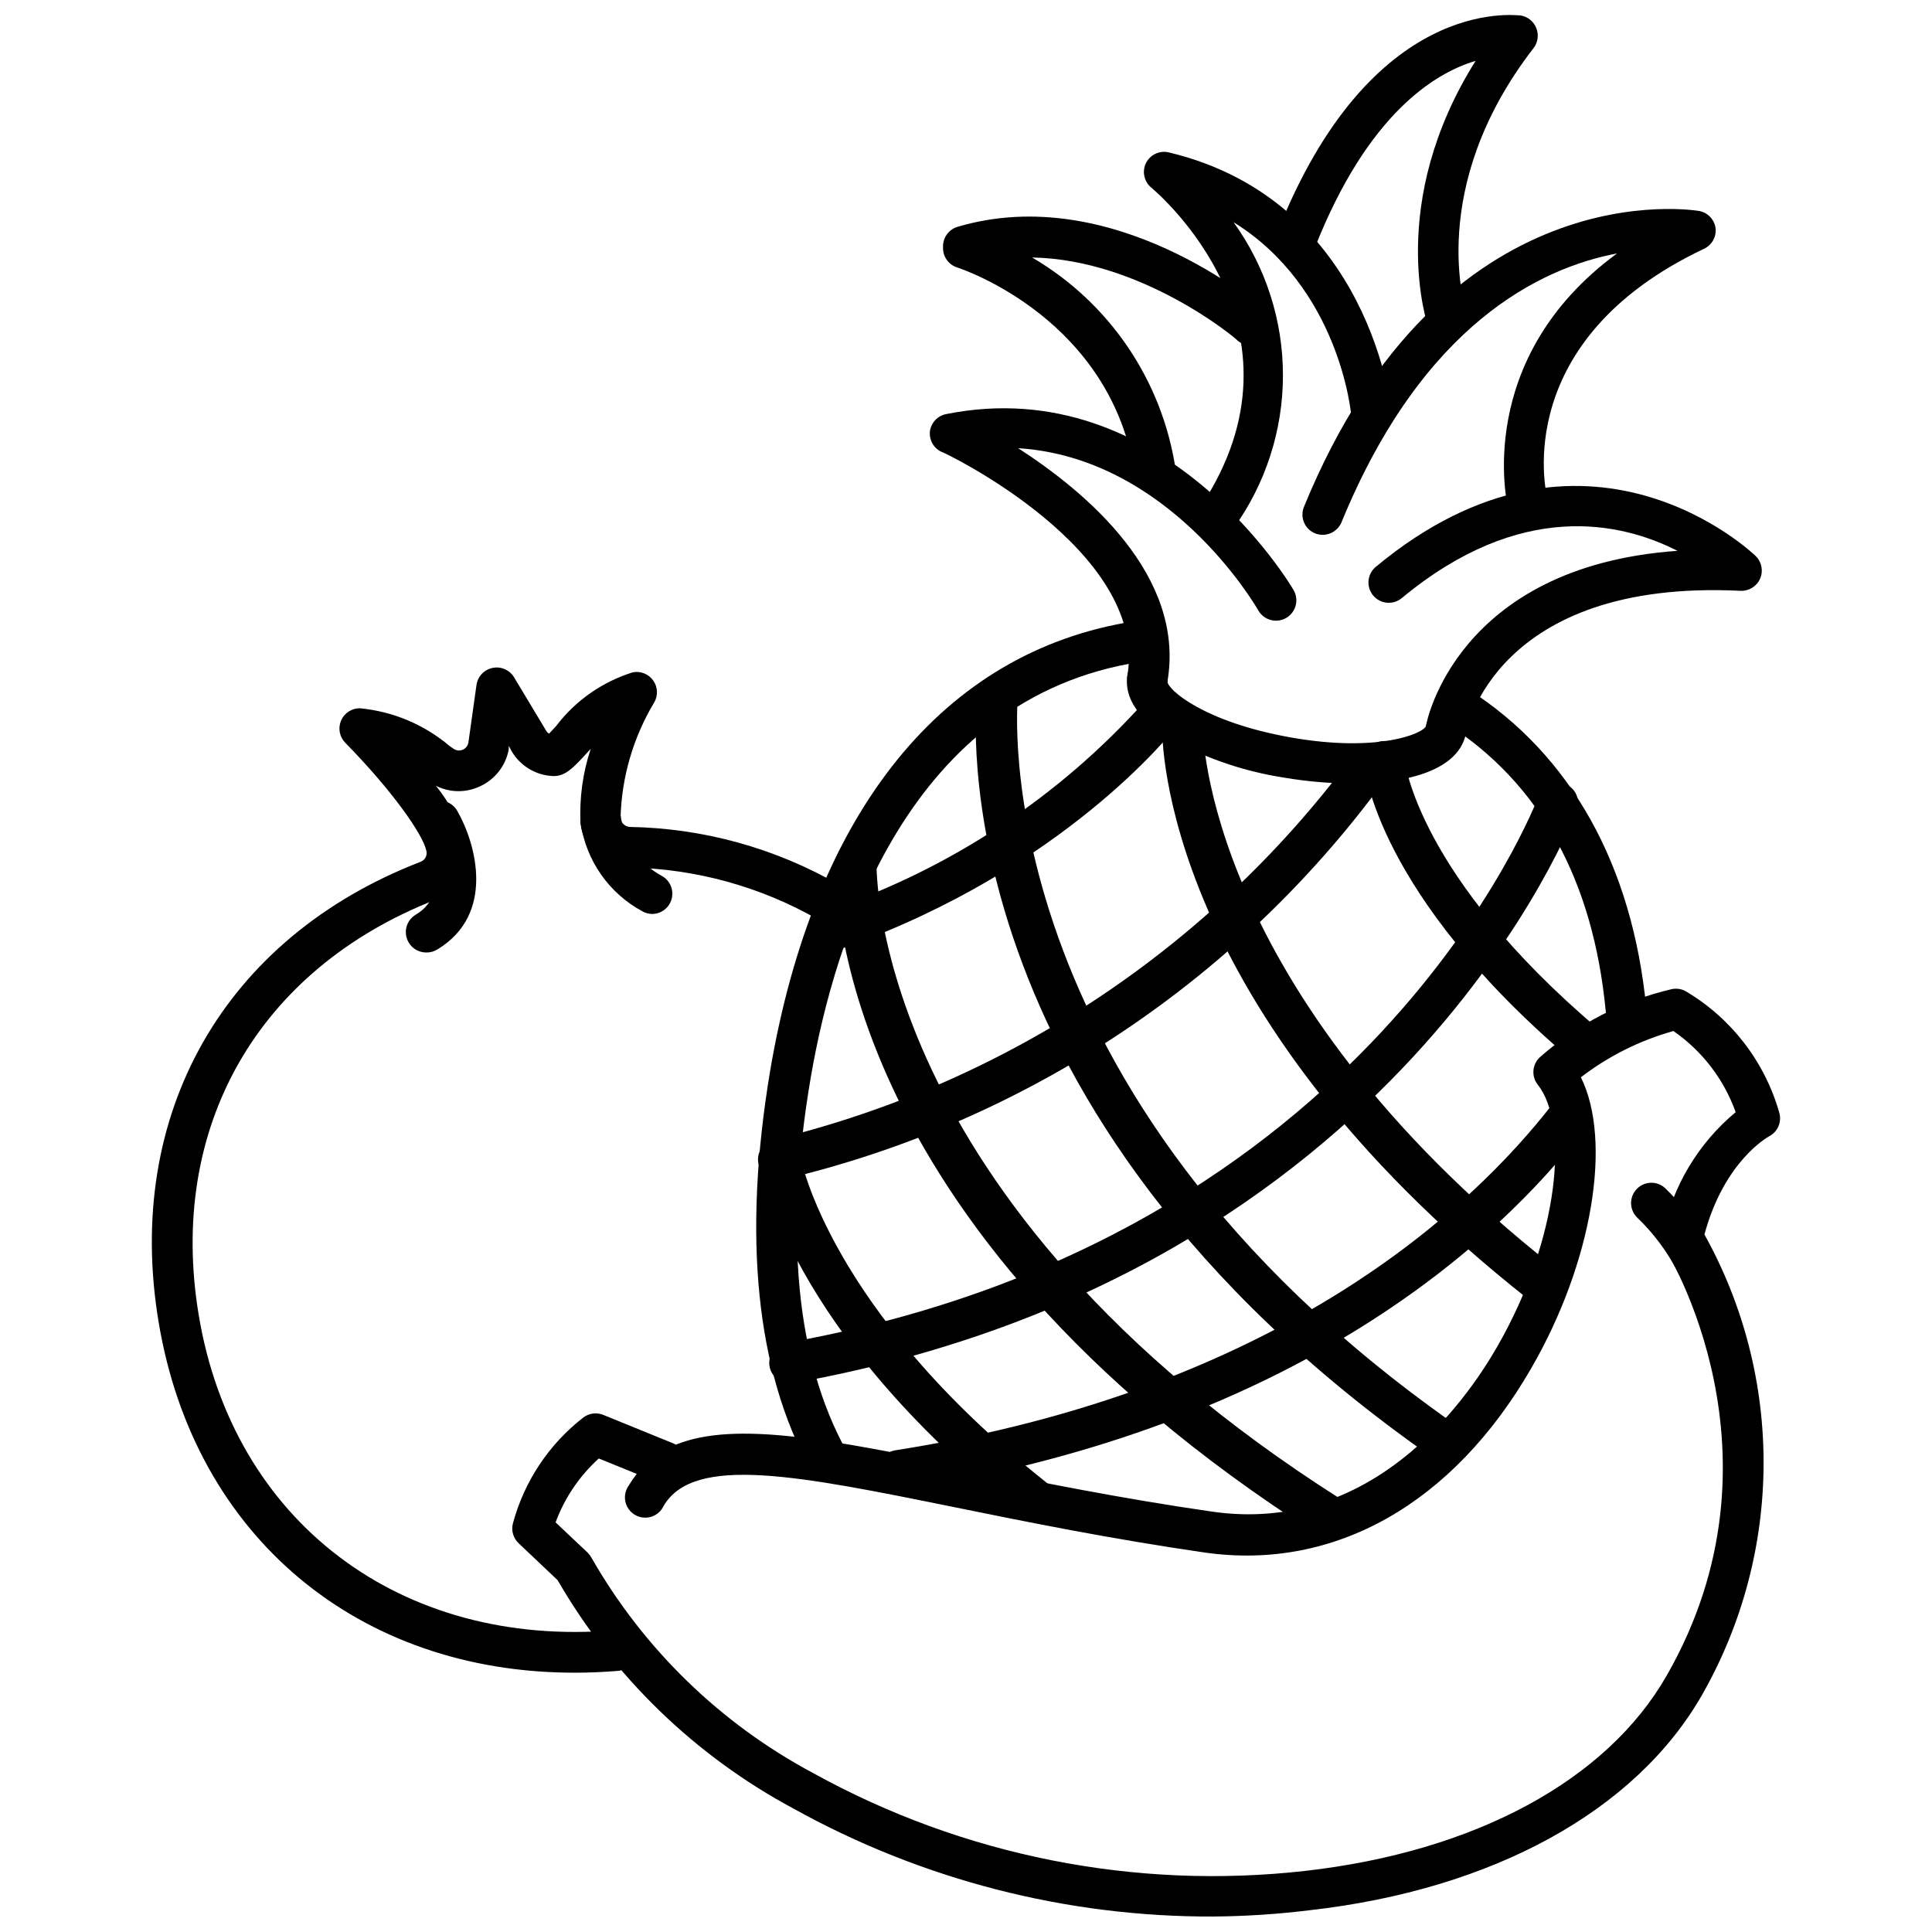
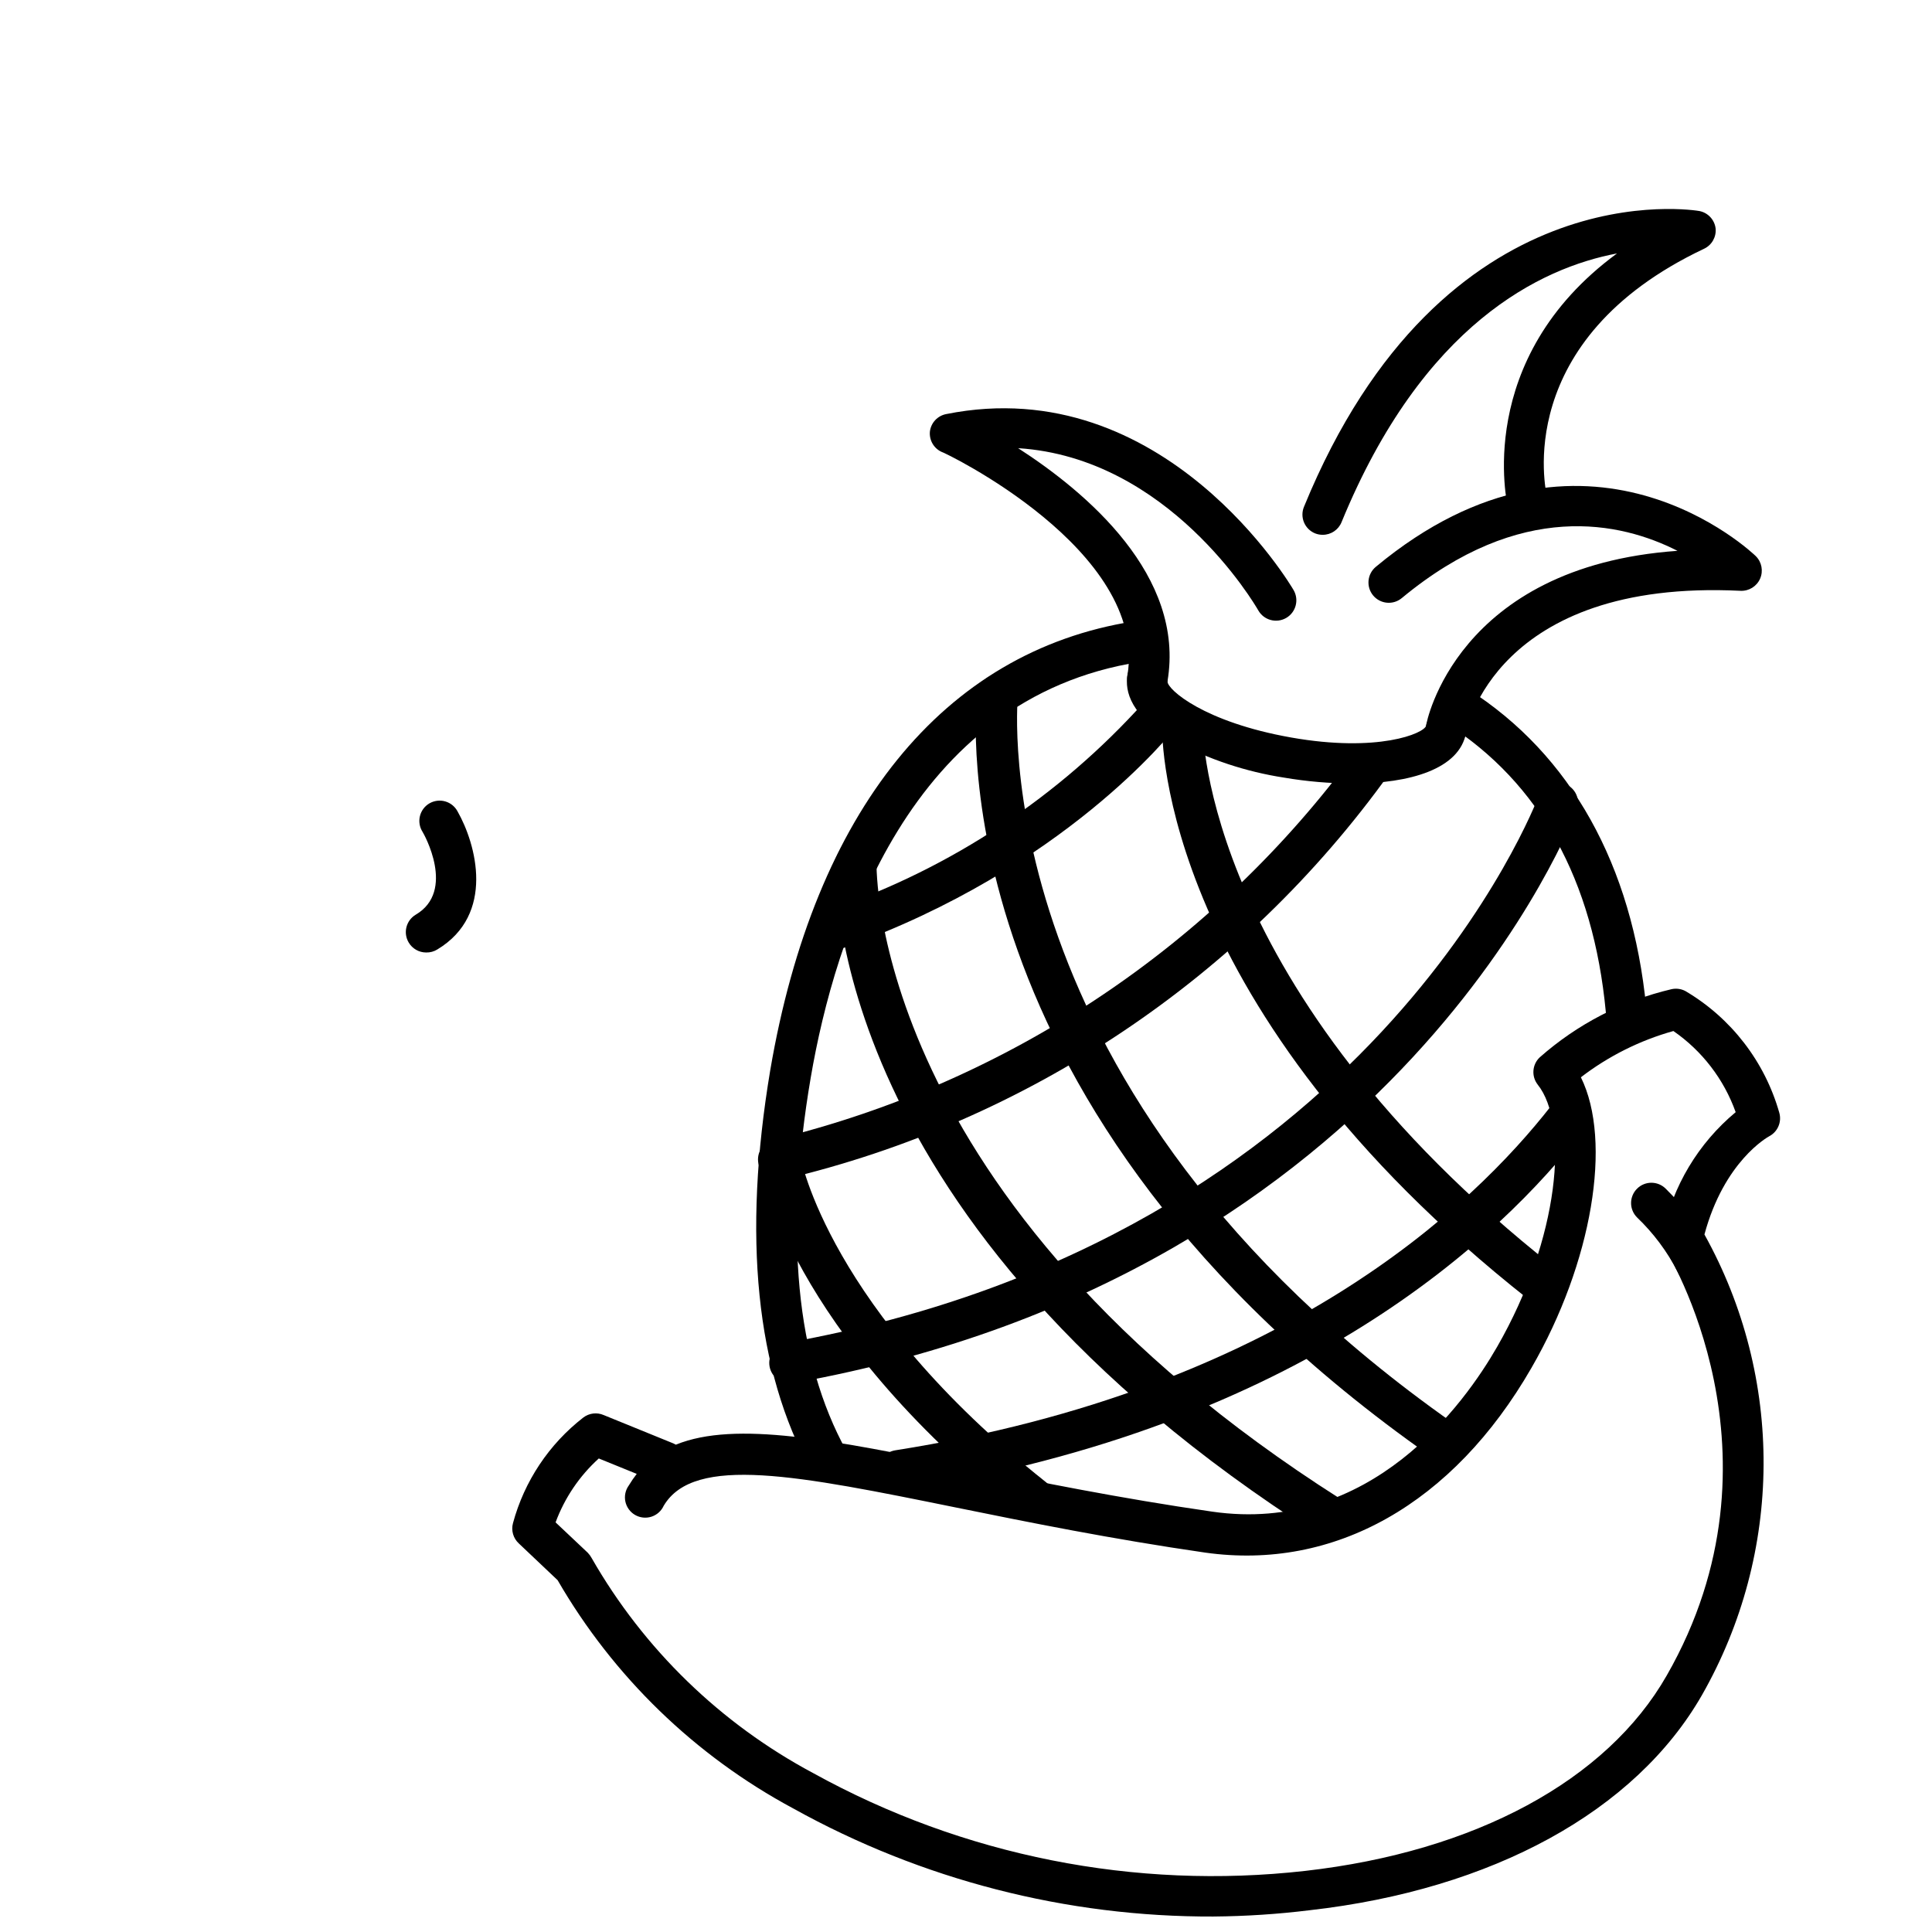
<svg xmlns="http://www.w3.org/2000/svg" width="800px" height="800px" version="1.1" viewBox="144 144 512 512">
  <defs>
    <clipPath id="b">
-       <path d="m482 148.09h70v86.906h-70z" />
-     </clipPath>
+       </clipPath>
    <clipPath id="a">
      <path d="m279 406h337v245.9h-337z" />
    </clipPath>
  </defs>
  <path d="m527.2 342.61h-0.914c-1.426-0.246-2.691-1.059-3.512-2.254-0.82-1.195-1.125-2.668-0.84-4.09 0-0.484 7.902-42.148 66.613-46.289-15-7.633-41.559-13.602-73.062 12.527h-0.004c-1.098 0.914-2.512 1.352-3.934 1.219-1.422-0.129-2.734-0.82-3.648-1.918-1.898-2.285-1.586-5.68 0.699-7.582 55.699-46.289 100.27-3.281 100.7-2.848 1.582 1.566 2.039 3.945 1.145 5.984-0.895 2.035-2.953 3.312-5.176 3.211-65.055-3.172-72.688 37.098-72.742 37.633-0.469 2.566-2.715 4.426-5.324 4.406z" />
  <path d="m494.51 285.73c-0.68 0-1.355-0.125-1.988-0.375-1.328-0.539-2.391-1.586-2.945-2.906-0.555-1.324-0.559-2.812-0.012-4.137 36.883-90.109 104.14-78.496 104.79-78.387 2.281 0.445 4.019 2.312 4.301 4.621 0.215 2.262-1.012 4.414-3.066 5.379-51.129 24.191-41.988 64.031-41.609 65.75 0.402 1.406 0.219 2.914-0.512 4.18-0.73 1.266-1.945 2.18-3.363 2.531-1.418 0.352-2.922 0.109-4.156-0.668-1.238-0.781-2.106-2.031-2.402-3.461 0-0.43-9.301-38.977 28.977-67.098-20.16 3.816-51.449 18.656-73.008 71.234v0.004c-0.832 2.023-2.809 3.344-5 3.332z" />
  <g clip-path="url(#b)">
    <path d="m527.68 234.65c-2.277-0.012-4.301-1.453-5.051-3.602-0.539-1.453-11.184-33.332 12.418-70.914-10.754 3.172-28.602 14.031-42.578 49.461h-0.004c-1.164 2.633-4.199 3.879-6.879 2.824-2.68-1.051-4.055-4.027-3.121-6.75 24.895-62.953 62.902-57.578 64.516-57.578 1.871 0.305 3.445 1.57 4.141 3.332 0.738 1.797 0.453 3.852-0.754 5.379-28.547 36.934-18.062 69.246-17.582 70.59h0.004c0.895 2.773-0.586 5.754-3.336 6.719-0.555 0.281-1.152 0.465-1.773 0.539z" />
  </g>
-   <path d="m466.82 286.43c-1.98 0.008-3.809-1.074-4.75-2.816-0.945-1.742-0.855-3.863 0.234-5.519 30.914-46.883-11.398-82.848-13.172-84.355v0.004c-1.93-1.57-2.531-4.262-1.449-6.504 1.109-2.254 3.633-3.438 6.074-2.852 53.762 12.848 59.141 68.977 59.141 69.516h-0.004c0.121 1.426-0.336 2.844-1.262 3.934-0.93 1.09-2.254 1.762-3.684 1.871-2.953 0.25-5.551-1.938-5.805-4.891 0-1.668-3.332-34.625-31.234-51.934h-0.004c8.512 11.812 13.09 26.004 13.09 40.562s-4.578 28.75-13.09 40.562c-0.91 1.398-2.422 2.293-4.086 2.422z" />
-   <path d="m450.21 274.87c-2.68 0.027-4.973-1.922-5.375-4.57-6.019-41.559-45.535-54.891-47.203-55.43-2.309-0.75-3.828-2.953-3.711-5.375-0.102-2.457 1.469-4.668 3.82-5.379 41.129-12.203 79.621 20.539 81.234 21.934v0.004c2.254 1.945 2.508 5.348 0.562 7.606-1.945 2.258-5.348 2.512-7.606 0.566 0-0.27-25.32-21.504-54.406-21.988h-0.004c20.48 11.973 34.453 32.562 38.012 56.02 0.414 2.938-1.629 5.66-4.57 6.074z" />
  <path d="m448.12 329.06h-0.914c-2.922-0.492-4.894-3.258-4.41-6.184 5.375-33.117-48.762-59.141-49.301-59.141v0.004c-2.055-0.965-3.277-3.117-3.062-5.379 0.281-2.309 2.016-4.176 4.301-4.621 57.957-11.613 91.773 46.074 92.094 46.664 1.484 2.586 0.594 5.883-1.988 7.367-2.582 1.484-5.883 0.594-7.367-1.988-1.074-1.883-23.816-40.484-63.656-43.012 18.012 11.613 44.355 33.762 39.57 61.828h0.004c-0.445 2.566-2.664 4.445-5.269 4.461z" />
  <path d="m575.21 420.4c-2.809 0.008-5.152-2.148-5.375-4.945-2.633-35.484-16.129-61.828-40.32-78.277l-0.004-0.004c-1.195-0.797-2.019-2.039-2.293-3.449-0.273-1.414 0.031-2.875 0.84-4.059 0.812-1.188 2.066-2 3.481-2.254 1.414-0.258 2.871 0.066 4.047 0.891 26.559 18.117 42.098 48.012 45 86.344 0.219 2.953-1.992 5.523-4.945 5.754z" />
  <path d="m363.6 536.42c-1.969 0.004-3.785-1.066-4.731-2.797-14.516-26.344-18.117-61.988-10.754-105.96 11.719-68.762 45.914-111.02 96.234-118.98 2.969-0.461 5.75 1.574 6.211 4.543s-1.574 5.75-4.543 6.207c-61.074 9.52-80.805 73.066-87.148 110.05-7.098 41.504-3.926 74.785 9.41 98.977h-0.004c0.695 1.246 0.863 2.719 0.469 4.09-0.395 1.371-1.316 2.531-2.562 3.223-0.801 0.414-1.684 0.633-2.582 0.645z" />
  <path d="m502.47 351.64c-6.09-0.02-12.168-0.539-18.172-1.562-10.129-1.562-19.922-4.816-28.977-9.621-11.719-6.613-13.281-13.281-12.527-17.633 0.59-2.719 3.156-4.535 5.914-4.195 2.938 0.363 5.027 3.031 4.68 5.969 0 2.152 9.676 10.754 32.742 14.84 23.062 4.086 35.27-1.074 35.805-3.117v-0.004c0.297-1.398 1.137-2.621 2.336-3.398 1.203-0.777 2.664-1.043 4.059-0.742 2.742 0.594 4.566 3.191 4.195 5.969-1.668 9.676-14.945 13.496-30.055 13.496z" />
-   <path d="m563.97 426.26c-1.242-0.023-2.441-0.48-3.387-1.289-51.773-43.926-55-77.312-55.105-78.762-0.238-2.973 1.977-5.57 4.945-5.809 2.969-0.238 5.57 1.977 5.809 4.945 0 0.324 3.441 30.805 51.398 71.398h-0.004c1.086 0.926 1.758 2.246 1.867 3.668 0.109 1.422-0.348 2.828-1.273 3.91-1.047 1.262-2.613 1.973-4.25 1.938z" />
  <path d="m552.36 489.54c-1.195-0.02-2.348-0.434-3.281-1.184-97.473-76.824-97.148-148.76-97.094-151.77 0-2.969 2.406-5.375 5.375-5.375 1.426 0 2.793 0.566 3.801 1.574 1.008 1.008 1.574 2.375 1.574 3.801 0 0.914 0.27 69.891 93.008 143.12h0.004c1.828 1.418 2.543 3.848 1.773 6.031-0.766 2.184-2.848 3.629-5.16 3.59z" />
  <path d="m525.86 530.88c-1.051-0.066-2.059-0.438-2.902-1.074-130.75-91.773-120.54-197.63-120-202.09 0.324-2.969 2.996-5.113 5.965-4.785 2.969 0.328 5.113 3 4.785 5.969 0 1.023-9.785 104.25 115.32 192.2v-0.004c2.414 1.711 2.992 5.051 1.293 7.473-1.016 1.461-2.684 2.328-4.465 2.312z" />
  <path d="m496.07 551.58c-1.016 0.008-2.008-0.293-2.852-0.859-130.43-82.957-127.85-174.3-127.69-178.17 0-1.473 0.602-2.883 1.672-3.898 1.066-1.016 2.504-1.551 3.977-1.477 2.863 0.145 5.109 2.508 5.106 5.375 0 1.184-1.828 89.352 122.9 168.65v0.004c2.863 0.859 4.488 3.883 3.629 6.746-0.863 2.867-3.883 4.488-6.746 3.629z" />
  <path d="m417.58 546.31c-1.207 0.008-2.379-0.387-3.332-1.129-61.129-48.602-68.711-91.289-68.711-93.062-0.23-1.41 0.109-2.859 0.949-4.019 0.836-1.16 2.102-1.938 3.516-2.164 2.922-0.449 5.66 1.543 6.129 4.465 0 0.59 7.633 40.754 65 86.344v-0.004c1.121 0.891 1.844 2.191 2.008 3.613 0.16 1.422-0.254 2.852-1.148 3.969-1.074 1.324-2.707 2.062-4.41 1.988z" />
  <path d="m350.91 456.64c-2.969 0.344-5.652-1.789-5.996-4.758-0.34-2.969 1.789-5.652 4.758-5.992 61.719-15.09 116.13-51.473 153.66-102.74 1.777-1.973 4.734-2.352 6.953-0.887 2.219 1.469 3.035 4.336 1.914 6.746-38.77 54.027-95.766 92.215-160.48 107.53z" />
  <path d="m366.23 395.4c-2.609-0.004-4.836-1.879-5.289-4.449-0.449-2.57 1.012-5.09 3.461-5.981 31.828-10.996 60.34-29.902 82.848-54.945 0.832-1.242 2.144-2.082 3.621-2.32 1.477-0.234 2.988 0.156 4.164 1.078 1.176 0.922 1.918 2.293 2.043 3.785 0.125 1.488-0.379 2.965-1.387 4.07-1.184 1.504-29.785 37.633-87.633 58.387-0.582 0.23-1.199 0.355-1.828 0.375z" />
  <path d="m353.71 510.56c-2.969 0.25-5.578-1.953-5.832-4.922-0.25-2.969 1.949-5.578 4.922-5.832 154.84-27.797 198.38-143.55 198.92-144.73h-0.004c0.457-1.379 1.449-2.512 2.758-3.148 1.305-0.637 2.812-0.715 4.18-0.219 1.363 0.492 2.473 1.516 3.07 2.84s0.633 2.832 0.102 4.184c-0.539 1.293-46.234 122.69-207.15 151.72z" />
  <path d="m382.15 539.05c-2.68 0.031-4.973-1.918-5.375-4.57-0.453-2.922 1.543-5.66 4.461-6.129 102.47-16.129 152.95-64.516 173.92-91.395 0.832-1.227 2.137-2.059 3.602-2.293 1.465-0.234 2.961 0.148 4.137 1.055 1.172 0.906 1.922 2.258 2.062 3.734 0.145 1.477-0.328 2.945-1.305 4.062-21.883 28.387-74.57 78.656-180.48 95.43z" />
-   <path d="m296.24 587.28c-57.152 0-100.75-35.969-110.21-92.957-9.195-55.105 17.418-101.82 69.406-121.93 1.184-0.43 1.855-1.68 1.559-2.902-0.914-4.41-9.195-16.129-21.504-28.656-1.512-1.543-1.953-3.84-1.121-5.836 0.832-1.992 2.777-3.293 4.938-3.305 8.754 0.812 17.047 4.281 23.766 9.949l1.074 0.754v-0.004c0.699 0.516 1.613 0.633 2.418 0.316 0.809-0.316 1.398-1.023 1.559-1.875l2.152-15.32c0.324-2.269 2.051-4.082 4.301-4.516 2.215-0.445 4.469 0.543 5.644 2.473l8.496 14.141v-0.004c0.18 0.344 0.461 0.625 0.805 0.809l1.883-2.043c5.121-6.719 12.203-11.68 20.27-14.195 2.09-0.414 4.231 0.445 5.453 2.191 1.223 1.746 1.297 4.051 0.191 5.875-5.555 9.277-8.613 19.836-8.871 30.645 0.176 1.246 1.215 2.191 2.473 2.258 19.434 0.336 38.465 5.59 55.32 15.27 1.301 0.68 2.266 1.859 2.672 3.266 0.41 1.406 0.227 2.918-0.508 4.188-0.734 1.27-1.953 2.184-3.375 2.531-1.426 0.348-2.926 0.102-4.164-0.684-15.305-8.77-32.578-13.523-50.215-13.816-6.543-0.141-11.996-5.062-12.797-11.562-0.348-6.738 0.566-13.484 2.691-19.891l-1.129 1.238c-3.387 3.656-5.644 6.184-9.031 5.969l-0.004-0.004c-4.445-0.234-8.477-2.676-10.75-6.504l-0.809-1.504v0.969-0.004c-0.859 4.656-4.106 8.52-8.547 10.164-3.496 1.359-7.41 1.164-10.754-0.539 3.606 4.473 6.309 9.605 7.957 15.105 1.359 6.285-1.996 12.641-7.957 15.055-47.148 18.387-71.18 60.375-62.848 110.16 9.086 54.621 53.387 88.223 110.16 83.492 2.969-0.25 5.582 1.953 5.832 4.922 0.254 2.969-1.949 5.578-4.918 5.832-3.871 0.324-7.742 0.484-11.504 0.484z" />
  <path d="m256.94 396.42c-1.898 0-3.656-1-4.625-2.633-1.523-2.539-0.707-5.832 1.828-7.367 10.754-6.289 2.152-21.504 1.828-21.988-0.785-1.234-1.035-2.738-0.684-4.164 0.348-1.422 1.262-2.641 2.531-3.375 1.266-0.73 2.781-0.914 4.188-0.508 1.406 0.41 2.586 1.375 3.266 2.672 4.891 8.602 10.055 27.258-5.375 36.559-0.887 0.551-1.914 0.828-2.957 0.805z" />
-   <path d="m316.88 386.21c-0.883-0.004-1.75-0.227-2.527-0.645-8.992-4.793-15.133-13.613-16.508-23.707-0.25-2.973 1.953-5.582 4.922-5.836 2.969-0.25 5.582 1.953 5.832 4.922 1.027 6.453 5.004 12.059 10.754 15.16 2.172 1.172 3.266 3.672 2.656 6.062-0.613 2.387-2.769 4.059-5.238 4.043z" />
+   <path d="m316.88 386.21z" />
  <g clip-path="url(#a)">
    <path d="m465.64 651.9c-38.992 0.148-77.367-9.719-111.45-28.656-26.02-13.969-47.633-34.914-62.418-60.48l-10.27-9.73c-1.484-1.359-2.086-3.434-1.559-5.379 3.004-11.117 9.555-20.953 18.656-28.008 1.547-1.168 3.598-1.414 5.375-0.645l18.496 7.527 0.645 0.324c15.805-6.453 41.828-1.184 76.719 5.914 19.141 3.871 40.805 8.281 65.375 11.828 42.043 6.074 66.828-28.496 75.535-43.656 16.613-28.871 19.086-59.141 10.754-69.516v-0.004c-1.699-2.18-1.469-5.297 0.539-7.203 9.965-8.805 21.949-15.012 34.891-18.062 1.258-0.289 2.574-0.117 3.711 0.48 12.133 7.156 21.047 18.707 24.891 32.258 0.699 2.453-0.426 5.059-2.688 6.238-0.484 0.27-11.934 6.668-17.148 26.02 21.125 38 20.879 84.27-0.645 122.04-17.633 30.805-55.535 51.559-103.98 57.043-8.441 1.039-16.93 1.594-25.43 1.664zm-174.41-104.46 8.547 8.062v0.004c0.398 0.418 0.742 0.887 1.02 1.398 13.82 24.141 34.168 43.891 58.711 56.988 39.719 21.949 85.281 31.008 130.38 25.914 45-5.109 79.945-23.977 95.805-51.773 33.492-58.441 0-112.42-0.324-112.9-0.785-1.23-1.035-2.723-0.699-4.141 2.578-12.637 9.387-24.016 19.301-32.258-3.113-8.719-8.887-16.242-16.504-21.504-8.879 2.481-17.203 6.644-24.516 12.258 8.387 16.934 3.012 49.137-13.117 77.039-20.754 36.02-52.203 53.762-86.449 48.926-24.84-3.602-46.664-8.012-65.965-11.934-41.828-8.496-69.461-14.086-77.527-0.484h-0.004c-0.625 1.387-1.809 2.441-3.258 2.906-1.449 0.461-3.027 0.289-4.344-0.473-1.312-0.766-2.242-2.051-2.559-3.539-0.312-1.488 0.02-3.043 0.914-4.273 0.637-1.062 1.336-2.086 2.098-3.062l-10.055-4.086c-5.121 4.641-9.051 10.453-11.449 16.934z" />
  </g>
  <path d="m593.54 484.27c-2.144 0.008-4.086-1.258-4.945-3.223-2.762-5.367-6.394-10.234-10.754-14.41-1.016-1.008-1.59-2.383-1.59-3.816 0-1.434 0.574-2.809 1.59-3.816 2.098-2.086 5.484-2.086 7.582 0 5.242 5.141 9.57 11.141 12.797 17.742 1.168 2.699-0.055 5.84-2.742 7.043-0.609 0.277-1.266 0.441-1.938 0.48z" />
</svg>